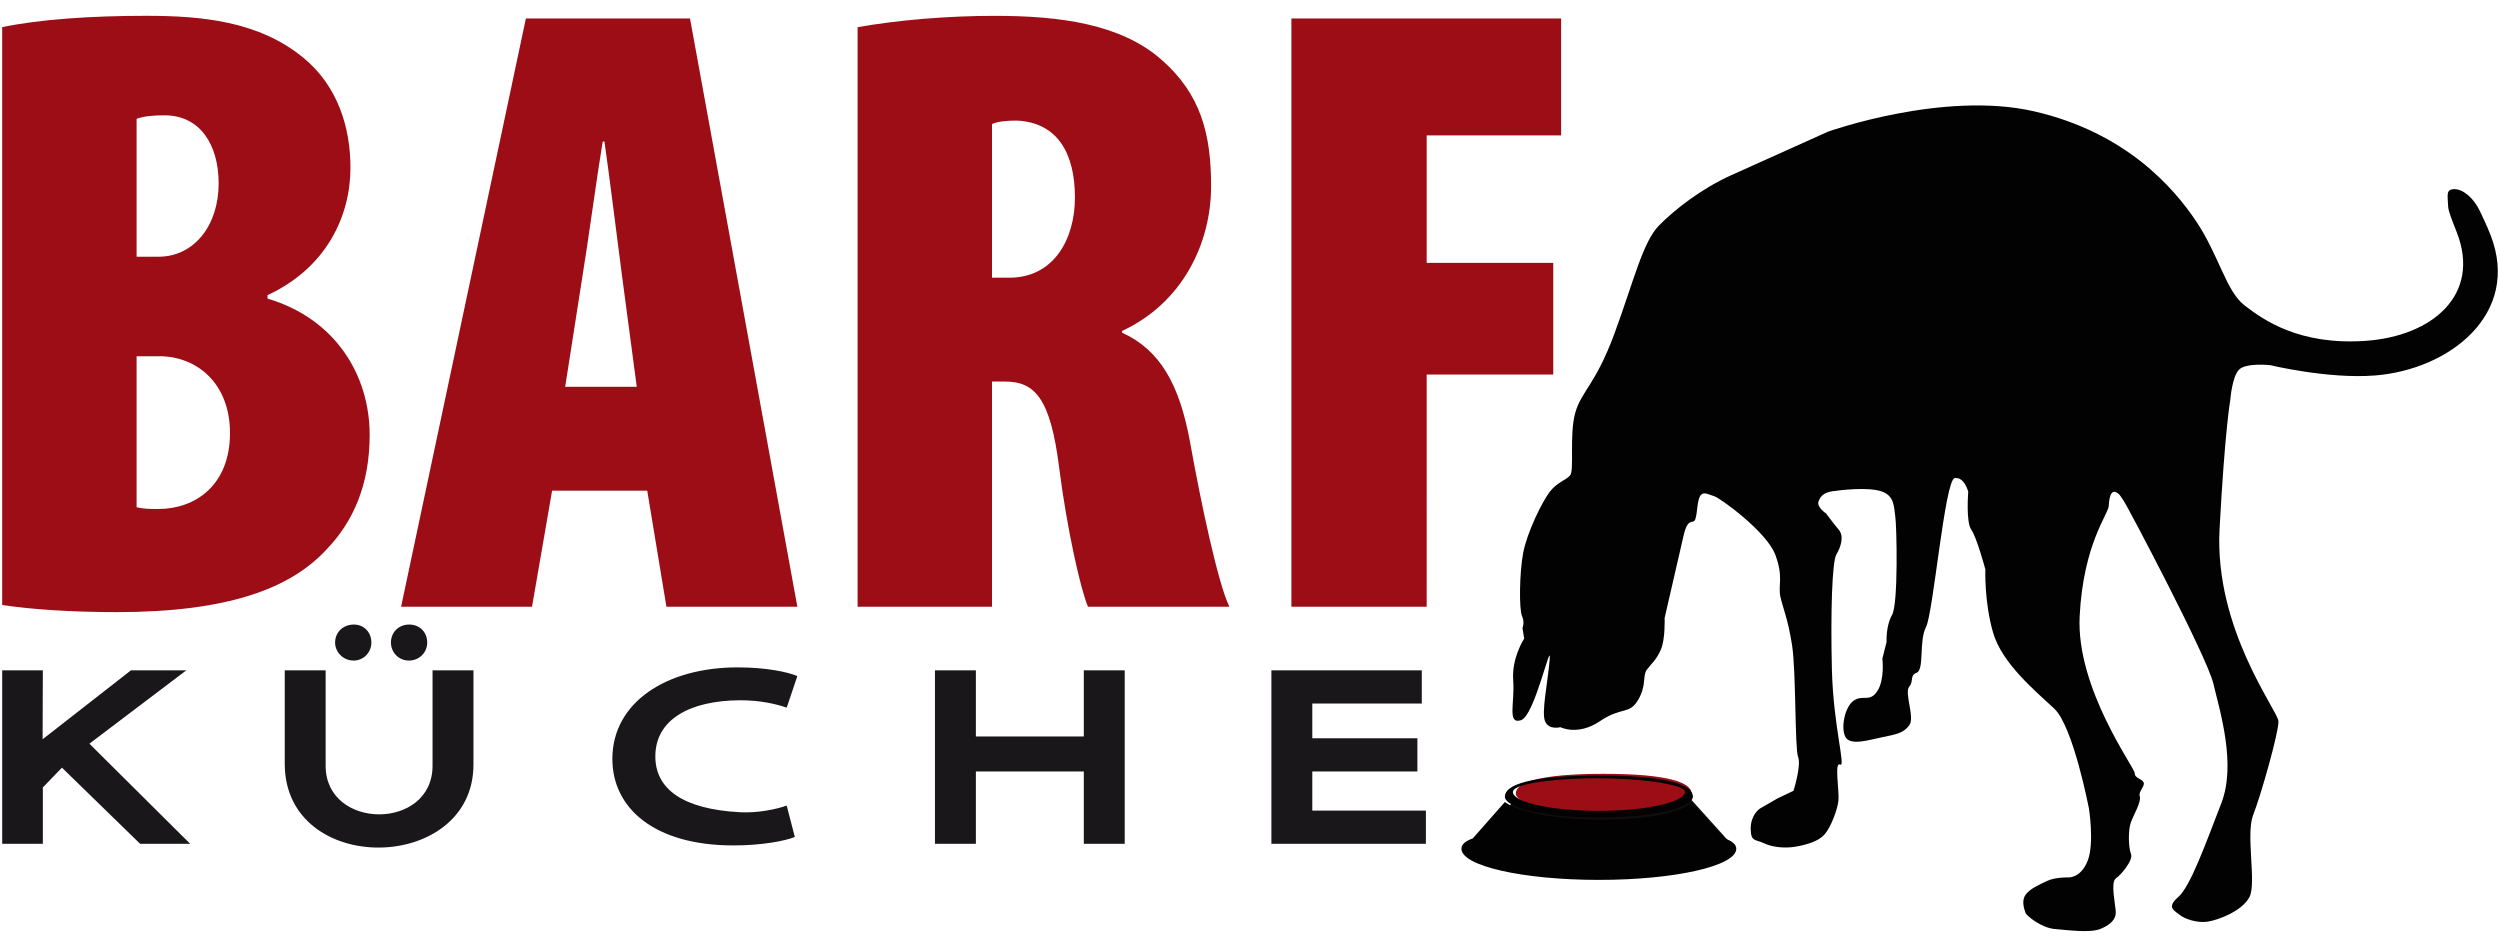
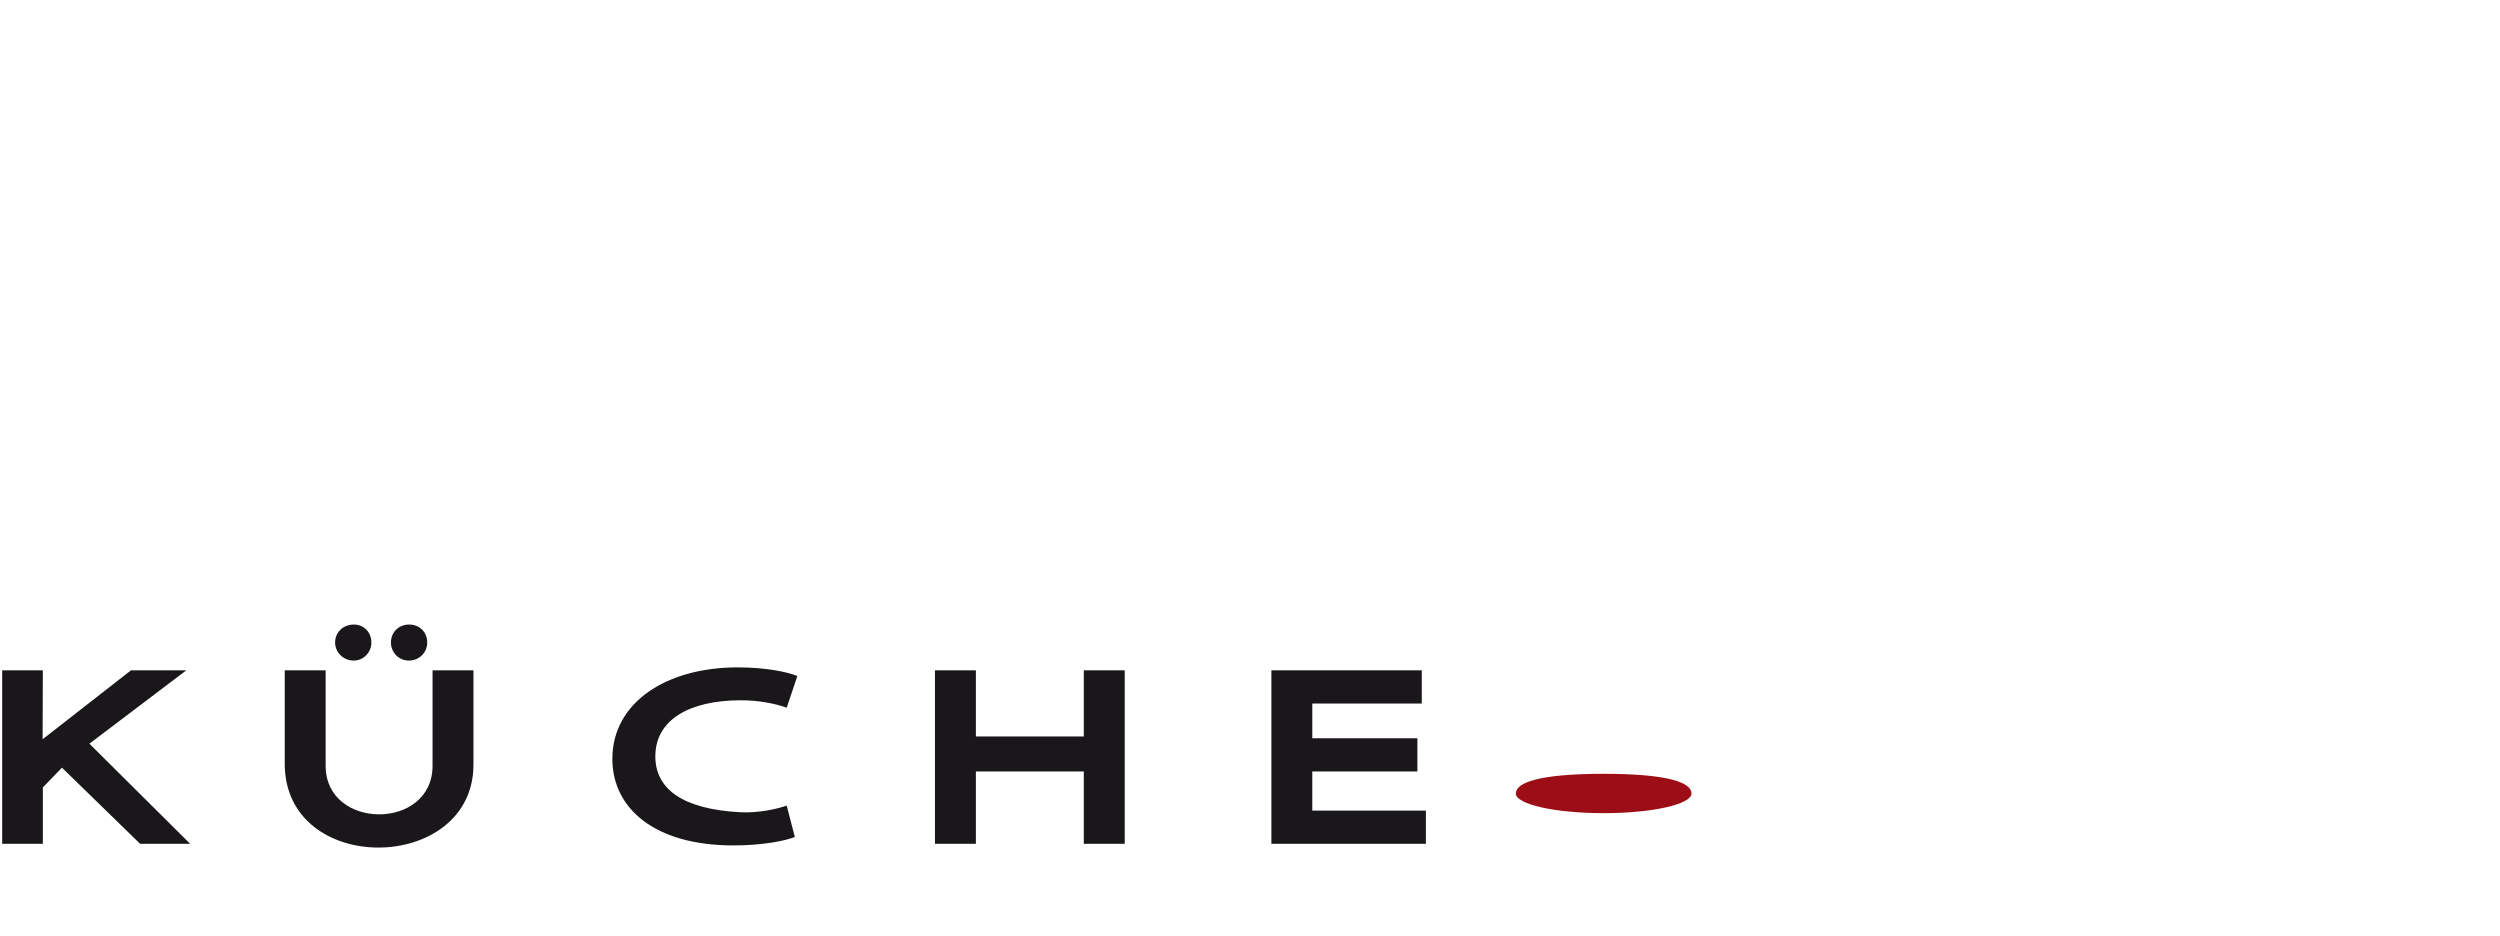
<svg xmlns="http://www.w3.org/2000/svg" version="1.1" id="Ebene_1" x="0px" y="0px" width="267px" height="100px" viewBox="0 0 267 100" enable-background="new 0 0 267 100" xml:space="preserve">
  <path fill="#9C0D16" d="M180.654,84.745c0,1.159-4.2,2.101-9.38,2.101c-5.184,0-9.384-0.941-9.384-2.101  c0-1.16,2.452-2.102,9.384-2.102C178.204,82.644,180.654,83.585,180.654,84.745" />
-   <path fill-rule="evenodd" clip-rule="evenodd" fill="none" d="M180.197,84.663c0,1.175-4.257,2.128-9.505,2.128  c-5.251,0-9.508-0.953-9.508-2.128c0-1.176,4.175-1.471,9.424-1.471S180.197,83.487,180.197,84.663" />
-   <path fill="#110C0D" d="M161.89,85.287l-3.969,4.504l26.73,0.078l-4.114-4.564c0,0-1.32,1.729-8.947,1.729  C163.875,87.033,161.89,85.287,161.89,85.287" />
-   <path fill-rule="evenodd" clip-rule="evenodd" fill="#020202" d="M180.8,85.074c0,1.241-4.496,2.247-10.041,2.247  c-5.549,0-10.038-1.006-10.038-2.247c0-1.243,2.621-2.249,10.038-2.249S180.8,83.831,180.8,85.074 M160.721,85.653l-3.433,3.893  c-0.777,0.271-1.206,0.628-1.206,1.102c0,1.838,6.569,3.325,14.677,3.325c8.106,0,14.675-1.487,14.675-3.325  c0-0.48-0.457-0.841-1.276-1.111l-3.483-3.861c0,0-1.41,1.85-9.575,1.85C162.841,87.524,160.721,85.653,160.721,85.653z   M179.777,84.956c-0.858,0.939-4.57,1.646-9.018,1.646c-4.448,0-8.147-0.694-9.003-1.629c-0.302-0.328-0.205-0.604,0.167-0.81  c1.083-0.606,4.547-1.048,8.757-1.048c4.208,0,7.847,0.518,8.946,1.078C180,84.385,180.069,84.64,179.777,84.956z M217.256,11.895  c9.705,2.235,14.836,8.065,17.288,11.73c2.453,3.666,3.187,7.462,5.183,9c1.996,1.54,5.854,4.286,12.969,3.774  c7.039-0.507,12.287-4.881,9.7-11.557c-0.475-1.221-0.914-2.293-0.932-2.762c-0.048-1.254-0.274-1.875,0.678-1.878  c0.953-0.004,2.106,1.023,2.723,2.371c0.192,0.421,0.671,1.356,1.132,2.542c3.257,8.398-4.381,14.376-12.387,14.989  c-4.984,0.386-11.149-1.104-11.149-1.104s-2.631-0.289-3.355,0.503c-0.723,0.794-0.901,3.13-0.901,3.13s-0.584,3.213-1.156,13.891  c-0.569,10.677,6.243,19.38,6.289,20.505c0.05,1.126-1.889,7.969-2.7,10.012c-0.812,2.046,0.375,7.257-0.393,8.758  c-0.769,1.502-3.352,2.469-4.483,2.636c-1.132,0.169-2.494-0.316-2.994-0.745c-0.499-0.428-1.449-0.746-0.141-1.876  c1.315-1.129,2.985-5.844,4.605-10.017c1.629-4.172-0.148-9.842-0.837-12.76c-0.681-2.919-9.196-18.992-9.551-19.499  c-0.352-0.508-0.499-0.875-0.952-0.999c-0.452-0.126-0.634,0.625-0.678,1.501c-0.043,0.877-2.712,4.05-3.105,11.767  c-0.396,7.713,5.873,16.169,5.876,16.755c0,0.583,0.769,0.583,0.951,0.997c0.183,0.417-0.587,0.961-0.407,1.502  c0.184,0.542-0.631,1.92-0.946,2.754c-0.314,0.834-0.266,2.712,0.006,3.38c0.275,0.665-1.038,2.212-1.627,2.631  c-0.588,0.418,0.006,2.96,0.006,3.628c0.005,0.667-0.494,1.29-1.629,1.75c-1.129,0.461-3.445,0.131-4.895,0.013  c-1.448-0.124-3.034-1.429-3.129-1.75c-0.098-0.317-0.454-1.207-0.002-1.875c0.451-0.669,1.447-1.087,2.306-1.503  c0.864-0.422,2.312-0.383,2.312-0.383c0.003,0,1.315,0.081,2.04-1.796c0.725-1.878,0.124-5.587,0.124-5.587  s-1.679-8.736-3.688-10.63c-2.009-1.889-5.584-4.825-6.541-8.119c-0.958-3.291-0.827-6.753-0.827-6.753s-0.913-3.422-1.505-4.254  c-0.588-0.835-0.325-4.046-0.325-4.046s-0.409-1.624-1.45-1.456c-1.042,0.17-2.29,14.434-3.057,15.895  c-0.771,1.461-0.174,4.547-0.988,4.881c-0.812,0.333-0.271,0.837-0.812,1.502c-0.544,0.669,0.639,3.296,0.006,4.129  c-0.634,0.833-1.384,0.951-2.854,1.256c-1.468,0.305-3.398,0.924-3.942,0.008c-0.545-0.918-0.115-3.231,0.867-3.909  c0.982-0.681,1.71,0.234,2.521-1.021c0.814-1.251,0.538-3.46,0.538-3.46l0.45-1.794c0,0-0.093-1.709,0.586-2.879  c0.677-1.169,0.499-9.523,0.344-10.509s-0.05-2.251-1.545-2.708c-1.495-0.454-4.263-0.118-5.164,0.009  c-0.911,0.128-1.318,0.546-1.499,1.129c-0.177,0.581,0.819,1.25,0.819,1.25s0.771,1.041,1.363,1.747  c0.593,0.707,0.184,1.878-0.268,2.627c-0.45,0.756-0.625,6.091-0.479,12.223c0.149,6.128,1.515,10.546,0.88,10.215  c-0.638-0.334-0.087,2.753-0.174,3.795c-0.094,1.043-0.858,2.963-1.492,3.672c-0.632,0.712-1.856,1.088-3.08,1.299  c-1.224,0.209-2.537,0.046-3.399-0.371c-0.86-0.413-1.404-0.121-1.405-1.541c-0.004-1.416,0.846-2.076,1.035-2.186  c0.192-0.111,1.859-1.072,1.859-1.072l1.676-0.793c0,0,0.857-2.711,0.491-3.63c-0.365-0.916-0.196-9.174-0.656-12.009  c-0.455-2.836-0.958-3.834-1.231-5.084c-0.273-1.251,0.357-2.088-0.552-4.505c-0.909-2.416-5.831-6.028-6.537-6.243  c-0.704-0.215-1.18-0.541-1.495,0.002c-0.317,0.542-0.27,1.719-0.493,2.423c-0.226,0.708-0.772-0.351-1.267,1.793  c-0.494,2.141-2.024,8.802-2.024,8.802s0.091,2.251-0.404,3.38c-0.495,1.125-0.994,1.46-1.49,2.128  c-0.499,0.669,0.003,1.67-0.95,3.255c-0.946,1.586-1.719,0.669-4.073,2.256c-2.354,1.591-4.213,0.636-4.213,0.636  s-1.223,0.336-1.634-0.623c-0.408-0.959,0.265-4.003,0.485-6.55c0.223-2.543-1.575,5.969-3.067,6.43  c-1.495,0.459-0.641-1.834-0.823-4.253c-0.186-2.419,1.172-4.465,1.172-4.465l-0.184-1.125c0,0,0.269-0.583-0.05-1.294  c-0.318-0.709-0.279-4.571,0.124-6.728c0.404-2.155,2.03-5.491,2.846-6.539c0.814-1.043,1.719-1.212,2.173-1.752  c0.454-0.545-0.1-4.296,0.535-6.633c0.631-2.335,2.168-3.005,4.2-8.515c2.028-5.506,3.019-9.762,4.738-11.516  s4.576-3.969,7.741-5.393c3.162-1.424,10.326-4.646,10.326-4.646S207.552,9.658,217.256,11.895z" />
  <path fill="#1A171B" d="M151.378,78.849h-11.224v-3.711h11.693v-3.544h-16.063v18.523h16.501V86.57h-12.132v-4.176h11.224V78.849z   M99.854,71.594v18.523h4.37v-7.723h11.527v7.723h4.369V71.594h-4.369v7.063h-11.527v-7.063H99.854z M45.627,68.624  c0-1.099-0.797-1.923-1.924-1.923s-1.951,0.824-1.951,1.923c0,1.017,0.796,1.925,1.923,1.925  C44.755,70.549,45.627,69.713,45.627,68.624z M39.664,68.624c0-1.099-0.797-1.923-1.869-1.923c-1.154,0-2.006,0.824-2.006,1.923  c0,1.017,0.852,1.925,1.978,1.925C38.831,70.549,39.664,69.678,39.664,68.624z M30.41,71.594v9.976  c0,12.077,20.156,11.763,20.156,0.082V71.594h-4.37v10.194c0,6.928-11.417,6.899-11.417,0V71.594H30.41z M84.019,86.038  c-1.169,0.411-3.145,0.808-4.98,0.709c-6.168-0.329-9.049-2.506-9.049-5.965c0-3.922,3.648-5.958,9.016-5.992  c2.106-0.013,3.845,0.382,5.014,0.789l1.137-3.376c-1.036-0.436-3.342-0.927-6.385-0.927c-7.588,0-13.372,3.732-13.372,9.778  c0,5.229,4.446,9.238,12.937,9.238c3.109,0,5.549-0.496,6.552-0.903L84.019,86.038z M0.234,90.117h4.342v-6.019l2.041-2.111  l8.347,8.13h5.344L9.55,79.426l10.345-7.832h-5.911l-9.432,7.359l0.023-7.359H0.234V90.117z" />
-   <path fill="#9C0D16" d="M137.922,64.8h14.448V40.003h13.518V28.071h-13.518v-13.61h14.357V1.969h-28.806V64.8z M105.947,13.249  c0.559-0.28,1.678-0.373,2.609-0.373c4.476,0.187,6.247,3.635,6.247,8.204c0,4.568-2.331,8.577-6.992,8.577h-1.864V13.249z   M91.591,64.8h14.356V40.75h1.398c3.169,0,4.847,1.771,5.779,9.229c0.839,6.62,2.331,13.145,3.077,14.822h15.102  c-1.212-2.424-3.077-11.279-4.195-17.525c-1.119-6.152-3.169-9.881-7.271-11.745v-0.187c6.432-2.983,9.509-9.323,9.509-15.475  c0-5.593-1.12-9.788-5.221-13.424c-4.381-3.916-11-4.754-17.898-4.754c-5.126,0-10.441,0.466-14.635,1.212V64.8z M60.361,41.309  l1.864-11.933c0.56-3.356,1.492-10.347,2.144-14.263h0.187c0.56,3.916,1.399,10.721,1.865,14.263l1.585,11.933H60.361z   M69.124,52.402L71.175,64.8h13.982L73.692,1.969H56.166L42.836,64.8h13.983l2.145-12.397H69.124z M14.59,38.046h2.423  c4.008,0,7.55,2.89,7.55,8.204c0,5.593-3.729,8.11-7.645,8.11c-0.838,0-1.584,0-2.329-0.187V38.046z M14.59,12.689  c0.745-0.28,1.771-0.373,2.982-0.373c3.822,0,5.78,3.17,5.78,7.271c0,4.475-2.611,7.831-6.434,7.831H14.59V12.689z M0.234,64.613  c3.169,0.482,7.551,0.762,12.212,0.762c11.932,0,18.551-2.532,22.373-6.635c2.983-3.075,4.661-7.084,4.661-12.304  c0-6.339-3.636-12.398-10.907-14.543v-0.373c6.246-2.891,8.856-8.39,8.856-13.611c0-4.381-1.398-8.763-5.035-11.746  c-4.754-3.916-10.907-4.475-16.78-4.475c-5.873,0-11.373,0.372-15.381,1.212V64.613z" />
</svg>